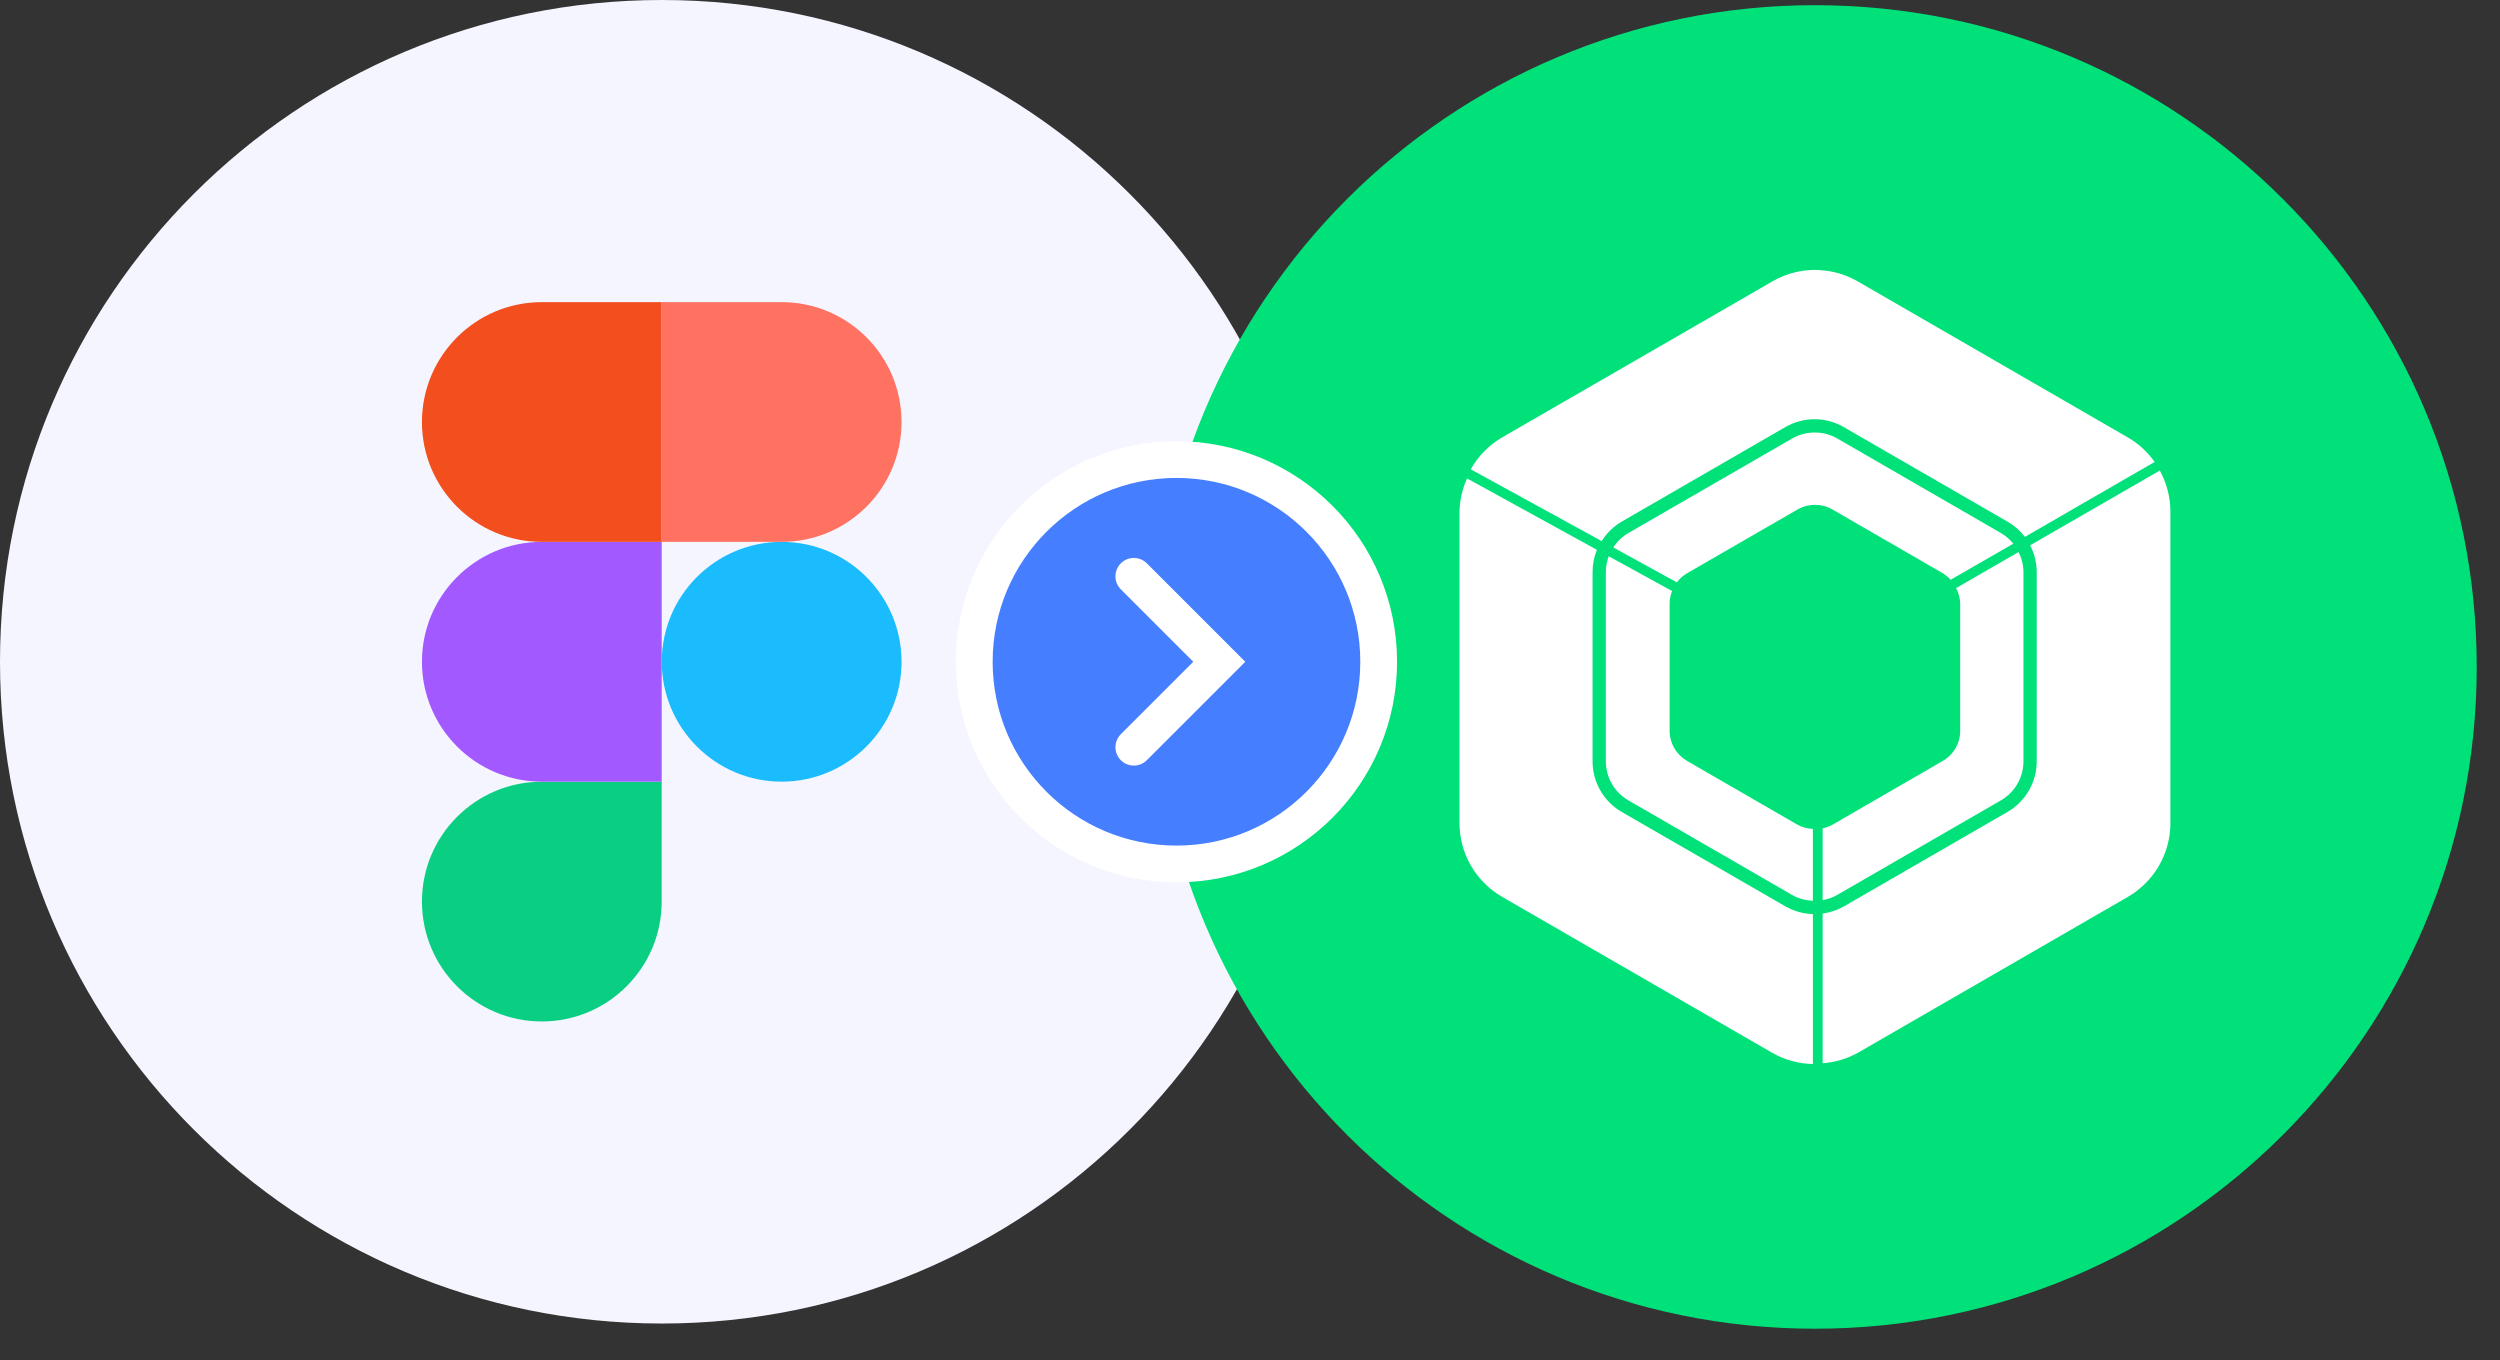
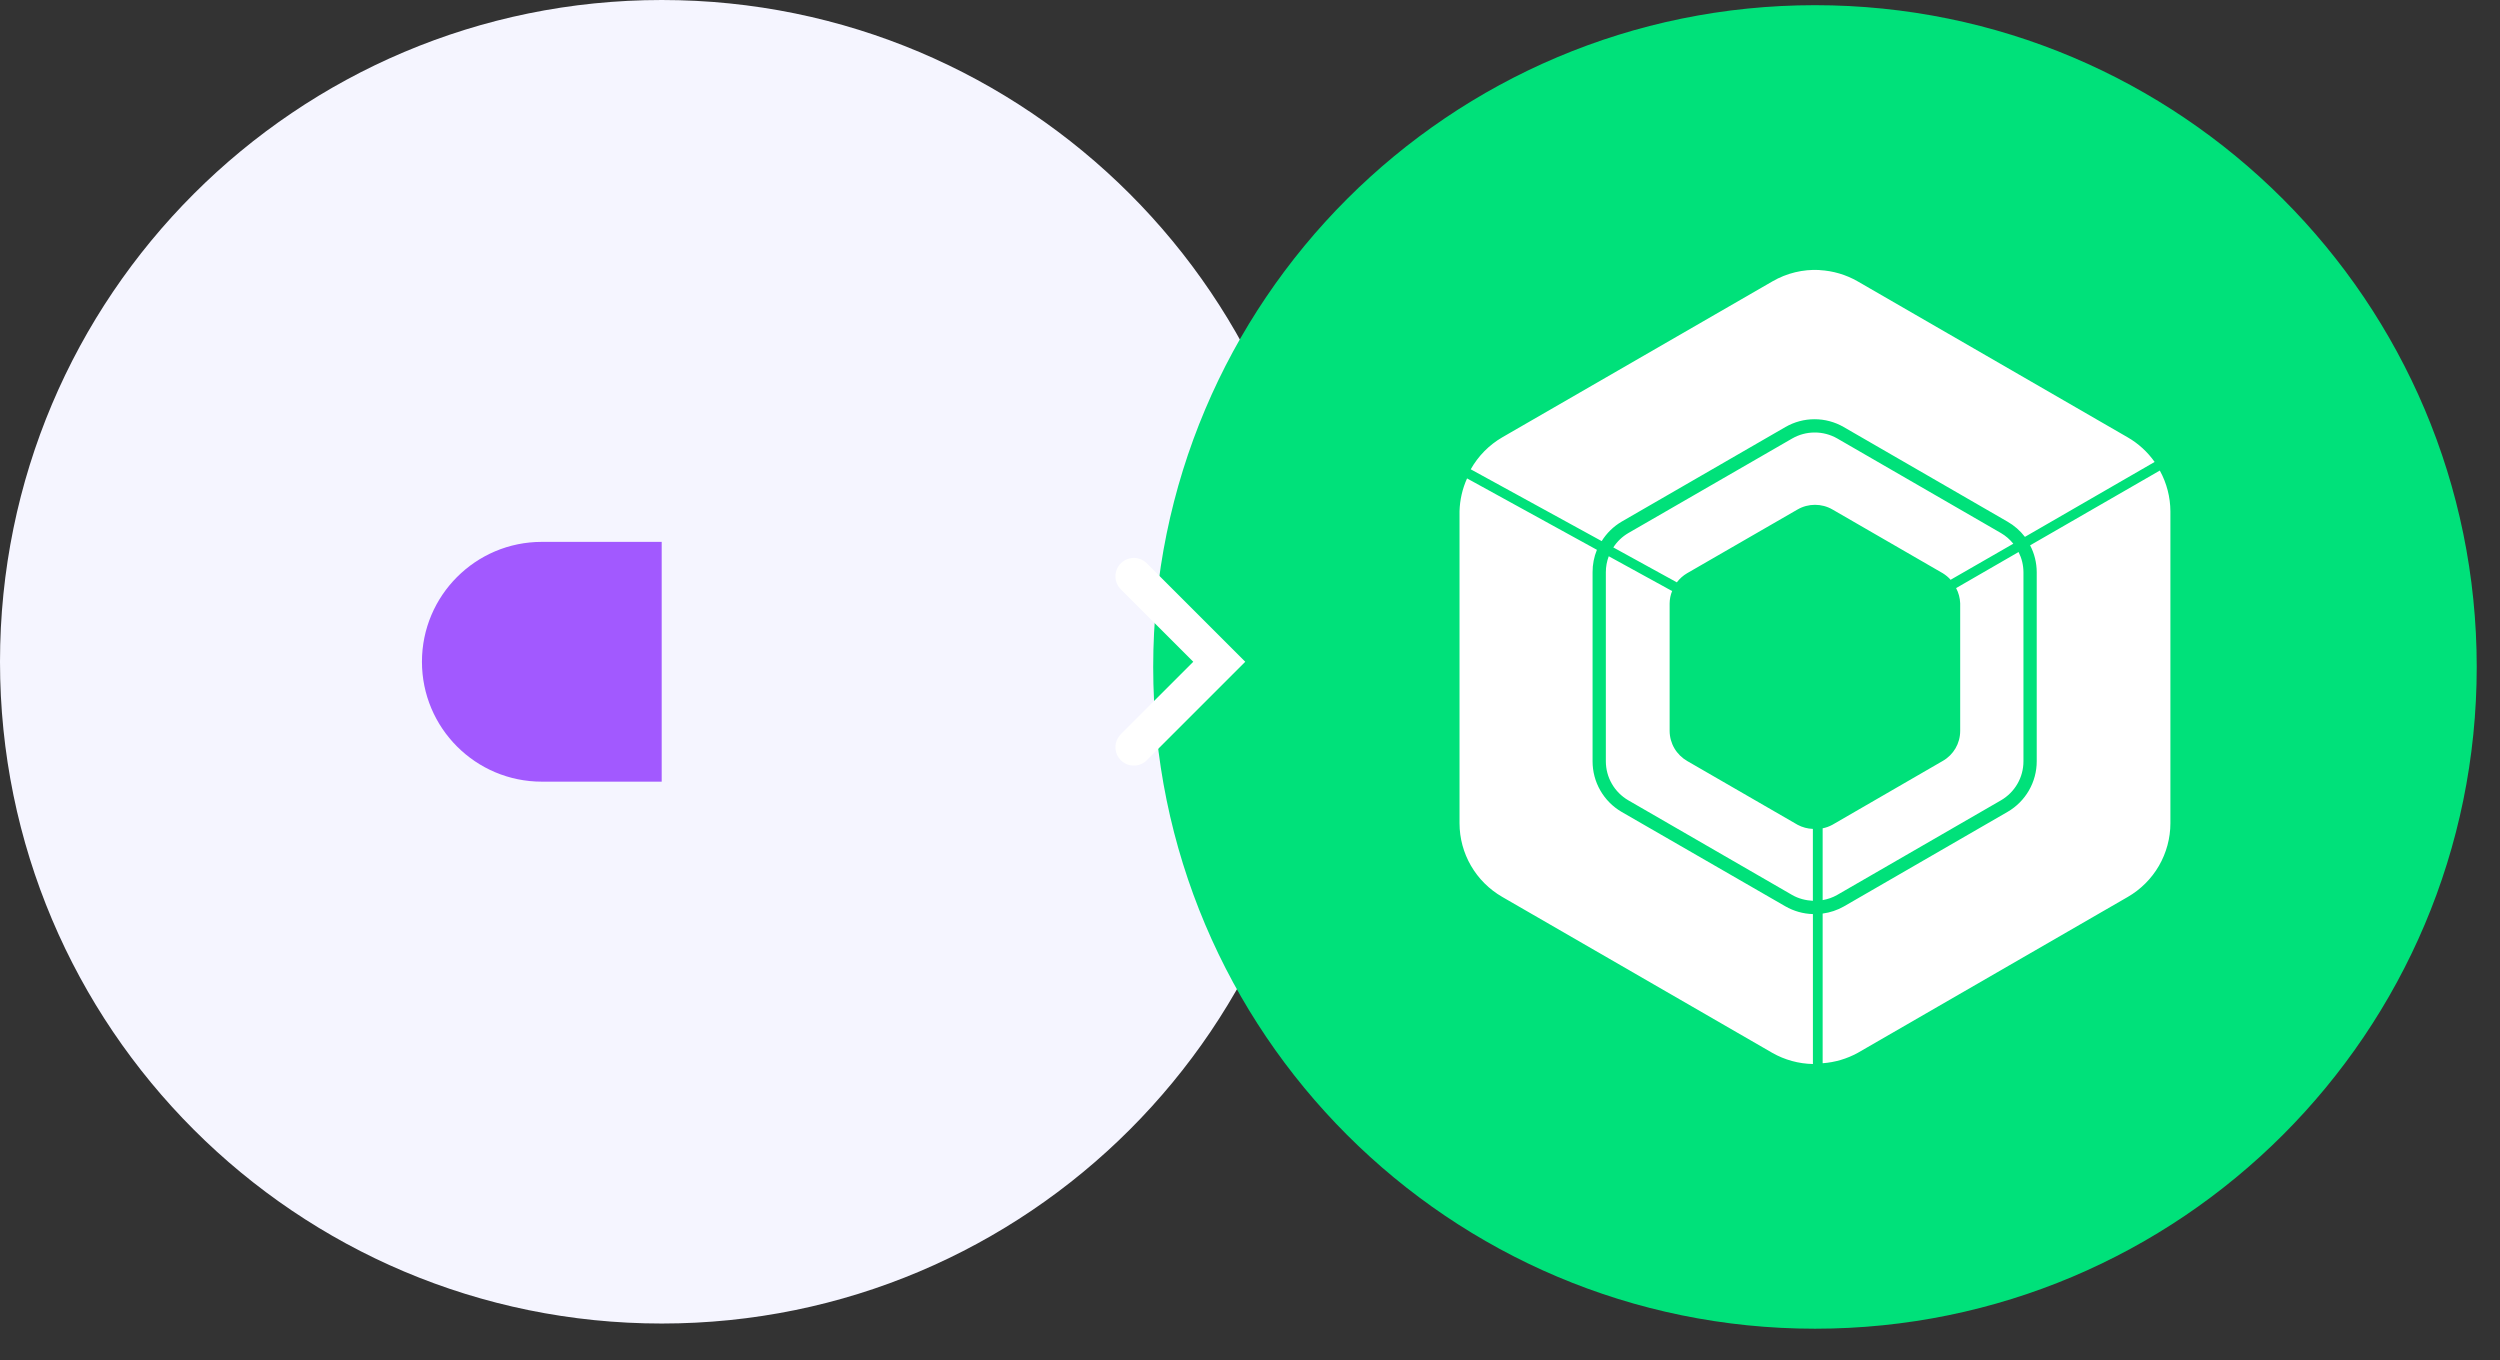
<svg xmlns="http://www.w3.org/2000/svg" width="68" height="37" viewBox="0 0 68 37" fill="none">
  <rect x="0" y="0" width="68" height="37" fill="#333333" stroke="none" />
  <path d="M36 18C36 8.059 27.941 0 18 0C8.059 0 0 8.059 0 18C0 27.941 8.059 36 18 36C27.941 36 36 27.941 36 18Z" fill="#F5F5FF" />
-   <path d="M14.737 27.784C16.537 27.784 17.998 26.323 17.998 24.523V21.262H14.737C12.937 21.262 11.477 22.723 11.477 24.523C11.477 26.323 12.937 27.784 14.737 27.784Z" fill="#0ACF83" />
  <path d="M11.477 18C11.477 16.2 12.937 14.739 14.737 14.739H17.998V21.261H14.737C12.937 21.261 11.477 19.8 11.477 18Z" fill="#A259FF" />
-   <path d="M11.477 11.479C11.477 9.679 12.937 8.218 14.737 8.218H17.998V14.739H14.737C12.937 14.739 11.477 13.279 11.477 11.479Z" fill="#F24E1E" />
-   <path d="M18 8.218H21.261C23.061 8.218 24.522 9.679 24.522 11.479C24.522 13.279 23.061 14.739 21.261 14.739H18V8.218Z" fill="#FF7262" />
-   <path d="M24.522 18C24.522 19.8 23.061 21.261 21.261 21.261C19.461 21.261 18 19.8 18 18C18 16.2 19.461 14.739 21.261 14.739C23.061 14.739 24.522 16.2 24.522 18Z" fill="#1ABCFE" />
  <g clip-path="url(#clip0_3542_12585)">
    <path d="M67.367 18.141C67.367 8.2 59.308 0.141 49.367 0.141C39.426 0.141 31.367 8.2 31.367 18.141C31.367 28.082 39.426 36.141 49.367 36.141C59.308 36.141 67.367 28.082 67.367 18.141Z" fill="#00E17A" />
    <g clip-path="url(#clip1_3542_12585)">
      <path d="M49.489 7.344C49.042 7.321 48.598 7.429 48.211 7.653L40.862 11.895C40.504 12.103 40.207 12.404 40.004 12.765L43.566 14.718C43.701 14.501 43.887 14.319 44.108 14.189L48.564 11.615C48.805 11.476 49.078 11.403 49.356 11.403C49.634 11.403 49.907 11.476 50.148 11.615L54.604 14.189C54.788 14.294 54.949 14.435 55.078 14.603L58.606 12.565C58.413 12.291 58.162 12.062 57.872 11.895L50.529 7.653C50.212 7.471 49.857 7.366 49.492 7.347L49.489 7.344ZM49.358 11.764C49.143 11.764 48.932 11.821 48.746 11.928L44.291 14.499C44.126 14.595 43.986 14.729 43.882 14.89L45.61 15.84C45.686 15.739 45.781 15.655 45.889 15.592L48.895 13.857C49.039 13.774 49.202 13.731 49.368 13.731C49.534 13.731 49.697 13.774 49.841 13.857L52.844 15.592C52.923 15.641 52.996 15.701 53.058 15.771L53.074 15.762L53.072 15.761L54.762 14.789C54.668 14.672 54.555 14.574 54.426 14.499L49.971 11.925C49.785 11.819 49.573 11.763 49.359 11.764H49.358ZM58.747 12.799L55.219 14.833C55.337 15.058 55.398 15.309 55.399 15.563V20.707C55.399 21.271 55.1 21.796 54.607 22.082L50.152 24.656C49.974 24.757 49.778 24.822 49.576 24.849V28.92C49.91 28.896 50.235 28.8 50.529 28.639L57.875 24.397C58.227 24.194 58.52 23.901 58.724 23.549C58.927 23.196 59.035 22.797 59.035 22.39V13.908C59.033 13.522 58.935 13.142 58.749 12.803L58.747 12.799ZM39.904 13.013C39.777 13.293 39.708 13.596 39.699 13.904V22.391C39.699 23.217 40.141 23.981 40.863 24.397L48.209 28.639C48.545 28.83 48.924 28.934 49.311 28.941V24.863C49.048 24.856 48.79 24.783 48.562 24.652L44.107 22.083C43.867 21.943 43.667 21.742 43.529 21.501C43.39 21.26 43.318 20.986 43.318 20.708V15.563C43.317 15.355 43.357 15.148 43.436 14.955L39.904 13.013ZM54.907 15.014L53.206 15.996C53.274 16.124 53.312 16.266 53.317 16.41V19.881C53.317 20.221 53.137 20.529 52.844 20.697L49.841 22.434C49.758 22.479 49.669 22.512 49.576 22.53V24.483C49.713 24.459 49.849 24.413 49.972 24.342L54.426 21.769C54.612 21.661 54.767 21.506 54.874 21.32C54.982 21.134 55.038 20.922 55.038 20.707V15.563C55.037 15.373 54.992 15.187 54.906 15.017L54.907 15.014ZM43.758 15.13C43.706 15.269 43.679 15.415 43.679 15.563V20.707C43.679 20.922 43.735 21.134 43.843 21.32C43.95 21.506 44.105 21.661 44.291 21.769L48.746 24.343C48.921 24.444 49.117 24.492 49.31 24.502V22.546C49.166 22.541 49.024 22.503 48.896 22.435L45.893 20.7C45.749 20.617 45.628 20.498 45.544 20.355C45.46 20.212 45.415 20.049 45.414 19.883V16.415C45.415 16.297 45.438 16.181 45.483 16.073L45.453 16.061L43.758 15.13Z" fill="white" />
    </g>
  </g>
-   <path d="M32 23.5C35.038 23.5 37.5 21.038 37.5 18C37.5 14.962 35.038 12.5 32 12.5C28.962 12.5 26.5 14.962 26.5 18C26.5 21.038 28.962 23.5 32 23.5Z" fill="#457EFF" stroke="white" />
  <path d="M30.84 15.676L33.164 18L30.84 20.324" stroke="white" stroke-linecap="round" />
  <defs>
    <clipPath id="clip0_3542_12585">
      <rect width="36" height="36" fill="white" transform="translate(31.367 0.141)" />
    </clipPath>
    <clipPath id="clip1_3542_12585">
      <rect width="21.6" height="21.6" fill="white" transform="translate(38.566 7.341)" />
    </clipPath>
  </defs>
</svg>